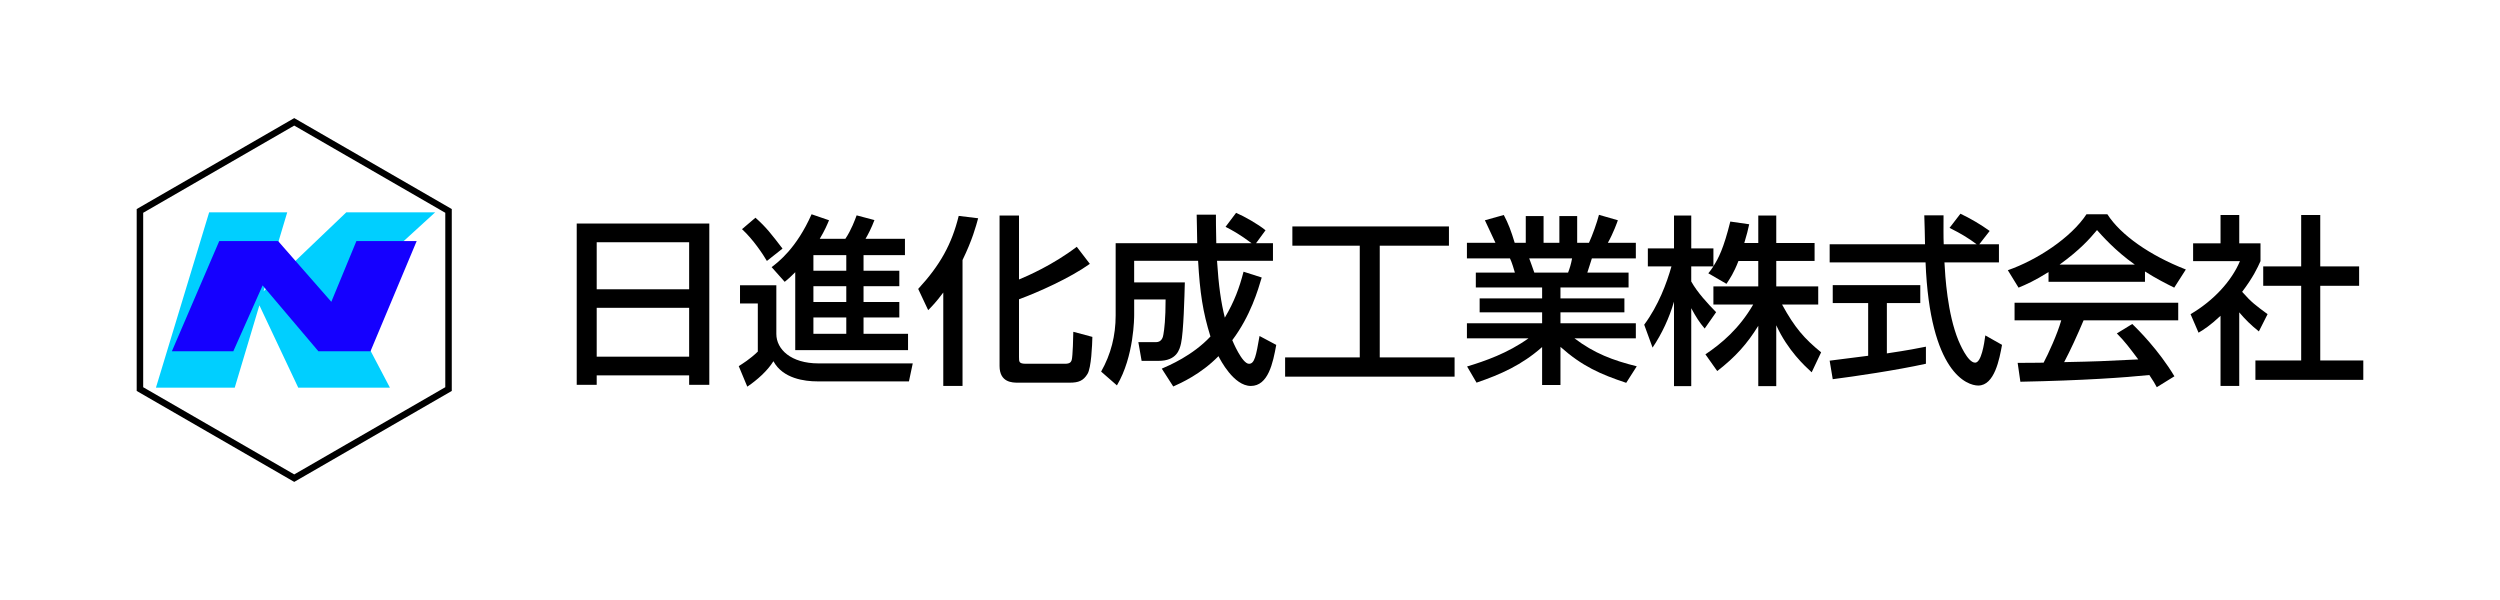
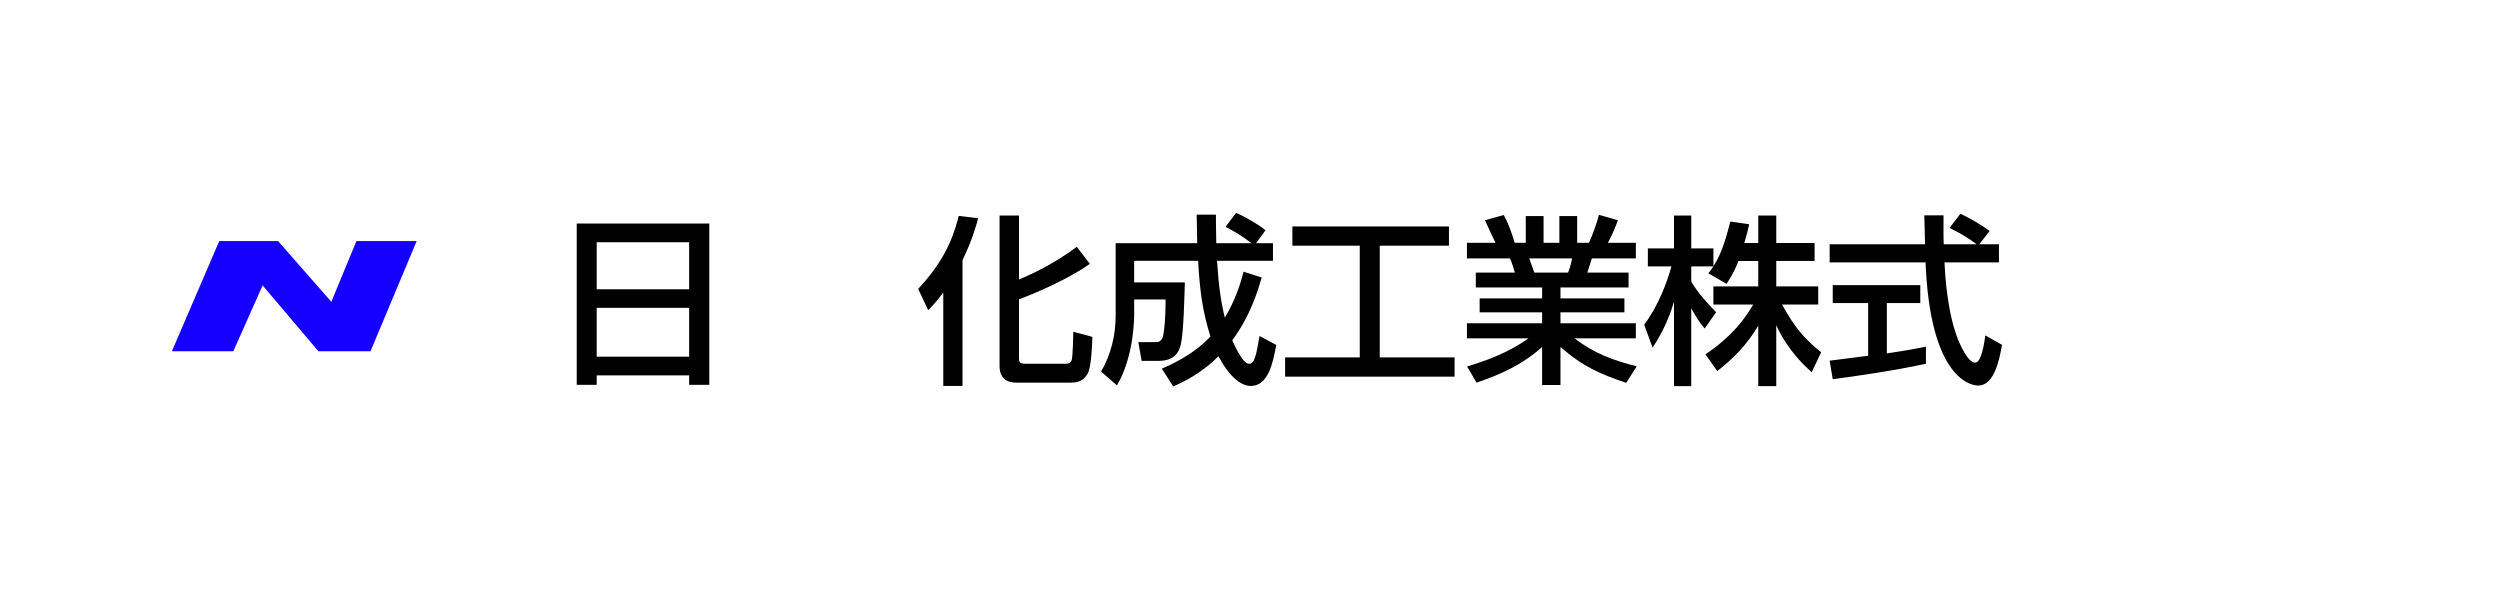
<svg xmlns="http://www.w3.org/2000/svg" id="b" viewBox="0 0 250 60">
  <defs>
    <style>.d{fill:none;stroke:#000;stroke-miterlimit:10;stroke-width:.649px;}.e,.f,.g,.h{stroke-width:0px;}.f{fill:#1500ff;}.g{fill:#fff;}.h{fill:#00cfff;}</style>
  </defs>
  <g id="c">
    <rect class="g" width="250" height="60" />
-     <polygon class="d" points="29.424 12.184 13.994 21.092 13.994 38.908 29.424 47.816 44.853 38.908 44.853 21.092 29.424 12.184" />
-     <polygon class="h" points="43.52 21.23 34.633 21.23 26.358 29.132 28.724 21.23 20.916 21.23 15.593 38.77 23.472 38.77 25.939 30.53 29.826 38.77 38.994 38.77 34.234 29.712 43.52 21.23" />
    <polygon class="f" points="17.187 35.129 23.331 35.129 26.262 28.54 31.843 35.129 37.048 35.129 41.668 24.108 35.641 24.108 33.132 30.181 27.81 24.108 21.924 24.108 17.187 35.129" />
    <path class="e" d="m57.672,22.353h13.259v16.129h-2.016v-.945h-9.245v.945h-1.998v-16.129Zm11.243,1.871h-9.245v4.704h9.245v-4.704Zm0,6.557h-9.245v4.886h9.245v-4.886Z" />
-     <path class="e" d="m74.001,28.529h3.633v4.868c0,1.526,1.453,2.943,4.214,2.943h9.427l-.381,1.798h-9.155c-1.271,0-3.451-.273-4.396-2.016-.599.963-1.616,1.871-2.615,2.543l-.854-2.053c.345-.218,1.144-.708,1.907-1.453v-4.813h-1.78v-1.816Zm1.544-6.757c1.09.963,1.617,1.671,2.706,3.088l-1.562,1.235c-.381-.654-1.362-2.143-2.488-3.179l1.344-1.144Zm3.978,5.449c-.472.472-.708.69-1.053.963l-1.308-1.471c.69-.527,2.488-1.889,3.996-5.286l1.744.599c-.2.472-.417.999-.926,1.853h2.561c.6-.89.963-1.907,1.126-2.343l1.78.472c-.29.781-.672,1.508-.89,1.871h3.941v1.635h-4.141v1.562h3.578v1.544h-3.578v1.58h3.578v1.544h-3.578v1.635h4.45v1.635h-11.28v-7.792Zm1.817-1.707v1.562h3.288v-1.562h-3.288Zm0,3.106v1.58h3.288v-1.58h-3.288Zm0,3.124v1.635h3.288v-1.635h-3.288Z" />
    <path class="e" d="m94.326,29.255c-.763,1.017-1.09,1.326-1.508,1.762l-.999-2.125c2.198-2.379,3.36-4.486,4.051-7.302l1.944.236c-.218.799-.581,2.162-1.562,4.178v12.587h-1.925v-9.336Zm7.574-7.701v6.394c.799-.327,3.397-1.453,5.776-3.269l1.308,1.707c-1.98,1.417-5.158,2.833-7.084,3.542v5.776c0,.49,0,.672.709.672h3.887c.49,0,.6-.163.672-.363.109-.327.163-2.47.163-2.833l1.907.509c-.018.781-.109,3.106-.49,3.705-.418.69-.908.872-1.762.872h-5.195c-.527,0-1.835,0-1.835-1.671v-15.039h1.944Z" />
    <path class="e" d="m116.177,36.866c.708-.309,3.088-1.308,4.868-3.215-.763-2.452-1.054-4.377-1.235-7.574h-6.394v2.162h5.068c-.036,1.362-.127,4.977-.381,6.103-.145.636-.436,1.744-2.252,1.744h-1.689l-.327-1.871h1.762c.581,0,.708-.509.745-.781.091-.509.218-1.544.218-3.487h-3.142v1.508c0,.254,0,4.178-1.725,7.084l-1.58-1.38c.981-1.726,1.453-3.597,1.453-5.613v-7.229h8.156c0-.618-.054-2.616-.054-2.852h1.925c0,.69,0,1.108.036,2.852h3.524c-1.108-.836-1.889-1.272-2.597-1.635l1.054-1.399c.836.363,2.198,1.126,2.943,1.744l-.945,1.29h1.689v1.762h-5.594c.163,2.525.4,4.16.781,5.685.963-1.635,1.453-2.979,1.871-4.595l1.817.581c-.363,1.235-1.126,3.851-2.943,6.267.036.091.981,2.361,1.671,2.361.563,0,.708-.799,1.054-2.779l1.671.89c-.327,1.798-.799,4.105-2.543,4.105-1.707,0-3.052-2.616-3.233-2.979-1.78,1.816-3.76,2.688-4.523,3.033l-1.144-1.78Z" />
    <path class="e" d="m129.237,22.644h15.657v1.925h-6.92v11.171h7.484v1.925h-16.947v-1.925h7.465v-11.171h-6.739v-1.925Z" />
    <path class="e" d="m146.71,36.648c1.798-.545,4.051-1.326,6.139-2.815h-6.157v-1.508h7.52v-1.09h-6.248v-1.399h6.248v-1.09h-6.63v-1.489h3.905c-.054-.2-.309-1.072-.49-1.417h-4.305v-1.562h2.852c-.127-.272-.709-1.508-1.054-2.252l1.889-.527c.454.854.727,1.58,1.09,2.779h1.108v-2.67h1.78v2.67h1.58v-2.67h1.78v2.67h1.181c.345-.745.799-2.016.999-2.797l1.889.545c-.054.163-.454,1.29-.999,2.252h2.797v1.562h-4.396c-.054.2-.381,1.199-.454,1.417h4.123v1.489h-6.811v1.09h6.394v1.399h-6.394v1.09h7.538v1.508h-6.139c1.998,1.508,3.833,2.198,6.23,2.797l-1.054,1.653c-2.561-.854-4.396-1.653-6.575-3.596v3.814h-1.835v-3.796c-2.034,1.798-4.123,2.725-6.557,3.56l-.945-1.617Zm6.212-10.807c.091.218.436,1.217.508,1.417h3.378c.163-.418.291-.836.4-1.417h-4.287Z" />
    <path class="e" d="m173.847,26.095c-.472,1.217-.854,1.762-1.199,2.289l-1.816-1.054c.145-.182.345-.436.508-.69h-2.216v1.508c.618,1.108,1.653,2.216,2.489,3.07l-1.144,1.635c-.545-.636-.872-1.162-1.344-2.034v7.792h-1.725v-8.446c-.472,1.617-1.199,3.197-2.143,4.595l-.836-2.289c1.435-1.943,2.252-4.159,2.725-5.83h-2.361v-1.798h2.616v-3.288h1.725v3.288h2.216v1.78c.509-.799,1.017-1.762,1.689-4.468l1.889.272c-.109.509-.254,1.108-.49,1.871h1.398v-2.743h1.798v2.743h3.833v1.798h-3.833v2.543h4.196v1.816h-3.615c1.271,2.325,2.234,3.415,3.905,4.777l-.945,1.998c-.672-.618-2.379-2.162-3.542-4.704v6.085h-1.798v-6.03c-1.108,1.798-2.289,3.124-4.105,4.523l-1.181-1.671c1.599-1.072,3.378-2.561,4.777-4.977h-3.978v-1.816h4.486v-2.543h-1.98Z" />
    <path class="e" d="m197.932,24.424h1.962v1.816h-5.449c.073,1.381.29,5.104,1.398,7.81.091.2.908,2.216,1.671,2.216.618,0,.908-1.889,1.017-2.725l1.671.944c-.254,1.399-.745,4.069-2.379,4.069-1.09,0-4.832-1.253-5.268-12.315h-9.59v-1.816h9.536c0-.4-.054-2.416-.073-2.888h1.925c0,1.126-.018,2.162.018,2.888h3.288c-.872-.654-1.617-1.09-2.706-1.635l1.09-1.417c.926.436,2.053,1.09,2.924,1.725l-1.035,1.326Zm-14.967,11.643c.981-.127,3.433-.436,3.851-.49v-5.268h-3.542v-1.798h8.755v1.798h-3.342v5.031c2.089-.309,3.197-.527,3.905-.672v1.707c-2.961.654-7.175,1.271-9.318,1.544l-.309-1.853Z" />
-     <path class="e" d="m204.852,27.203c-1.38.872-2.216,1.235-2.997,1.562l-1.072-1.744c2.924-1.017,6.321-3.251,7.865-5.594h2.089c1.326,2.071,4.25,4.123,7.847,5.522l-1.162,1.816c-.763-.381-1.816-.908-2.924-1.617v1.035h-9.645v-.981Zm10.826,11.516c-.218-.4-.327-.599-.745-1.217-2.488.254-6.557.545-12.896.672l-.272-1.889c.381,0,2.034,0,2.597-.018.472-.89,1.38-2.87,1.762-4.232h-4.668v-1.762h16.366v1.762h-9.464c-.617,1.471-1.326,3.015-1.943,4.178,3.397-.073,3.778-.091,7.411-.272-.89-1.181-1.344-1.798-2.143-2.598l1.544-.945c.563.545,2.633,2.598,4.214,5.231l-1.762,1.09Zm-2.198-12.26c-1.962-1.381-3.342-2.961-3.778-3.451-.727.872-1.707,1.98-3.742,3.451h7.52Z" />
-     <path class="e" d="m223.924,38.591h-1.871v-7.011c-1.09,1.017-1.635,1.344-2.198,1.689l-.799-1.853c2.325-1.362,4.105-3.324,4.941-5.304h-4.686v-1.78h2.743v-2.833h1.871v2.833h2.125v1.78c-.309.69-.727,1.598-1.835,3.07.926,1.054,1.362,1.362,2.543,2.234l-.872,1.726c-.854-.69-1.344-1.181-1.962-1.907v7.356Zm6.194-17.092h1.907v5.14h3.887v1.943h-3.887v7.465h4.305v1.943h-10.789v-1.943h4.577v-7.465h-3.796v-1.943h3.796v-5.14Z" />
  </g>
</svg>